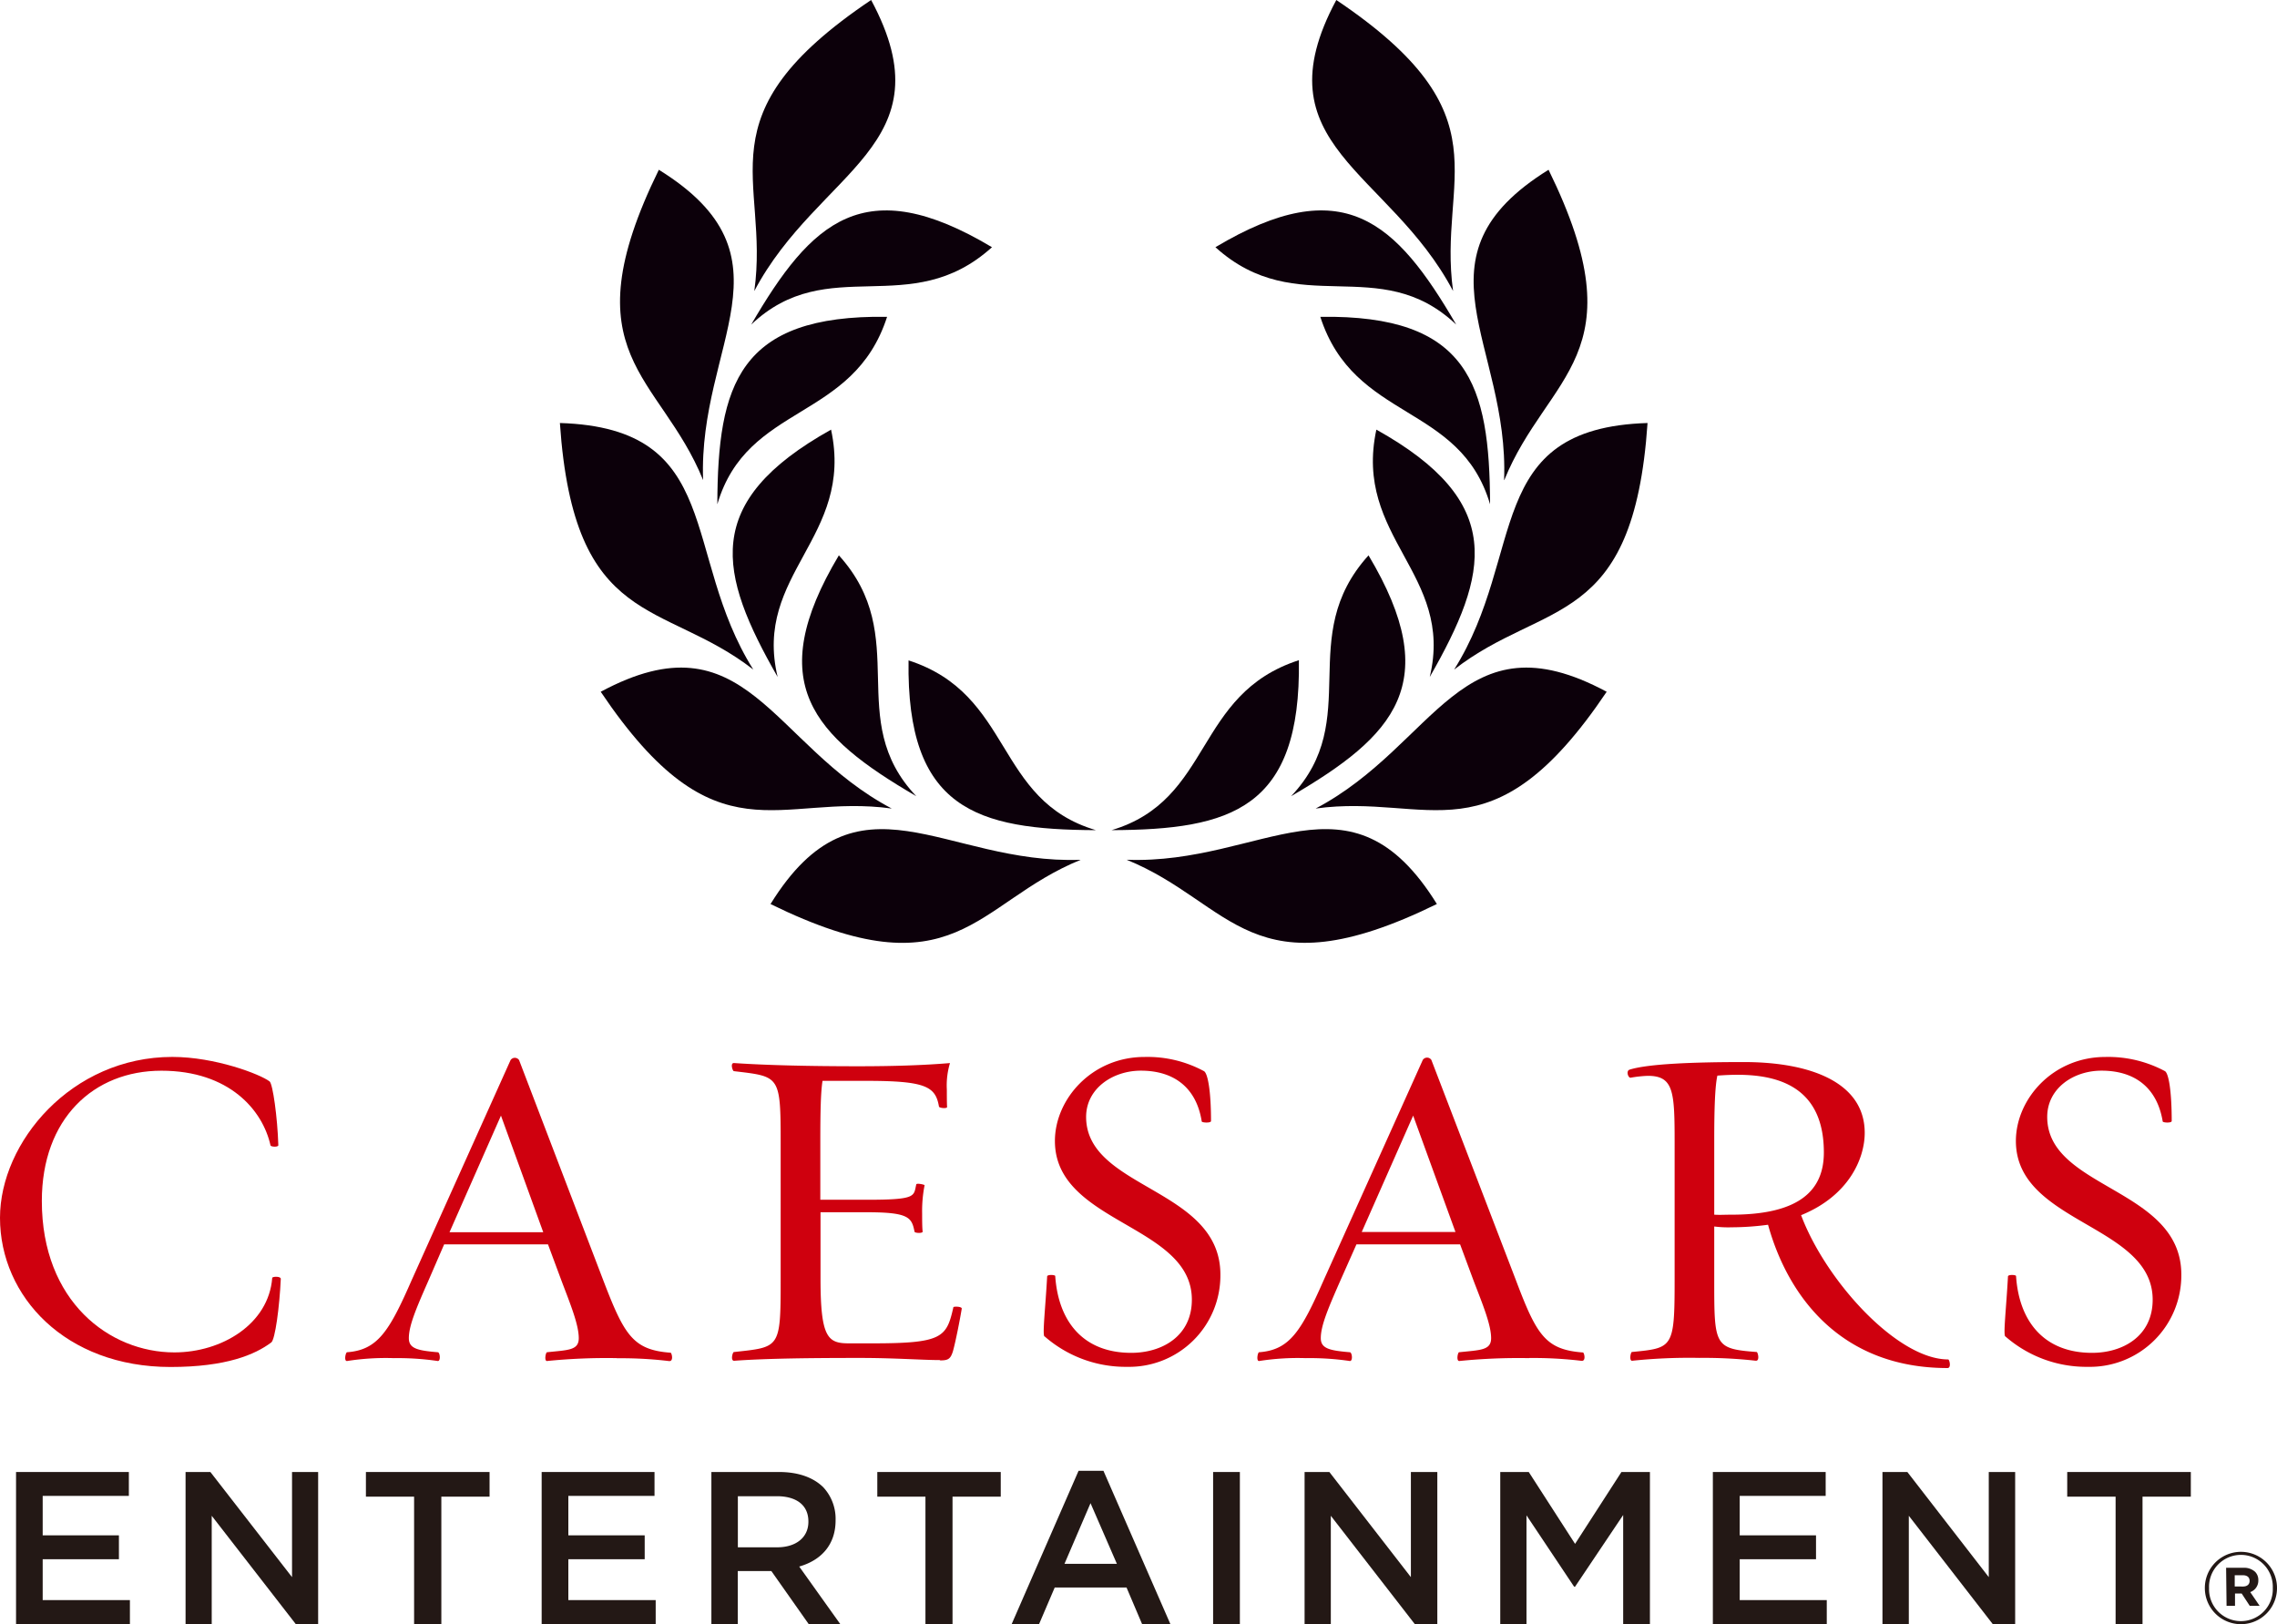
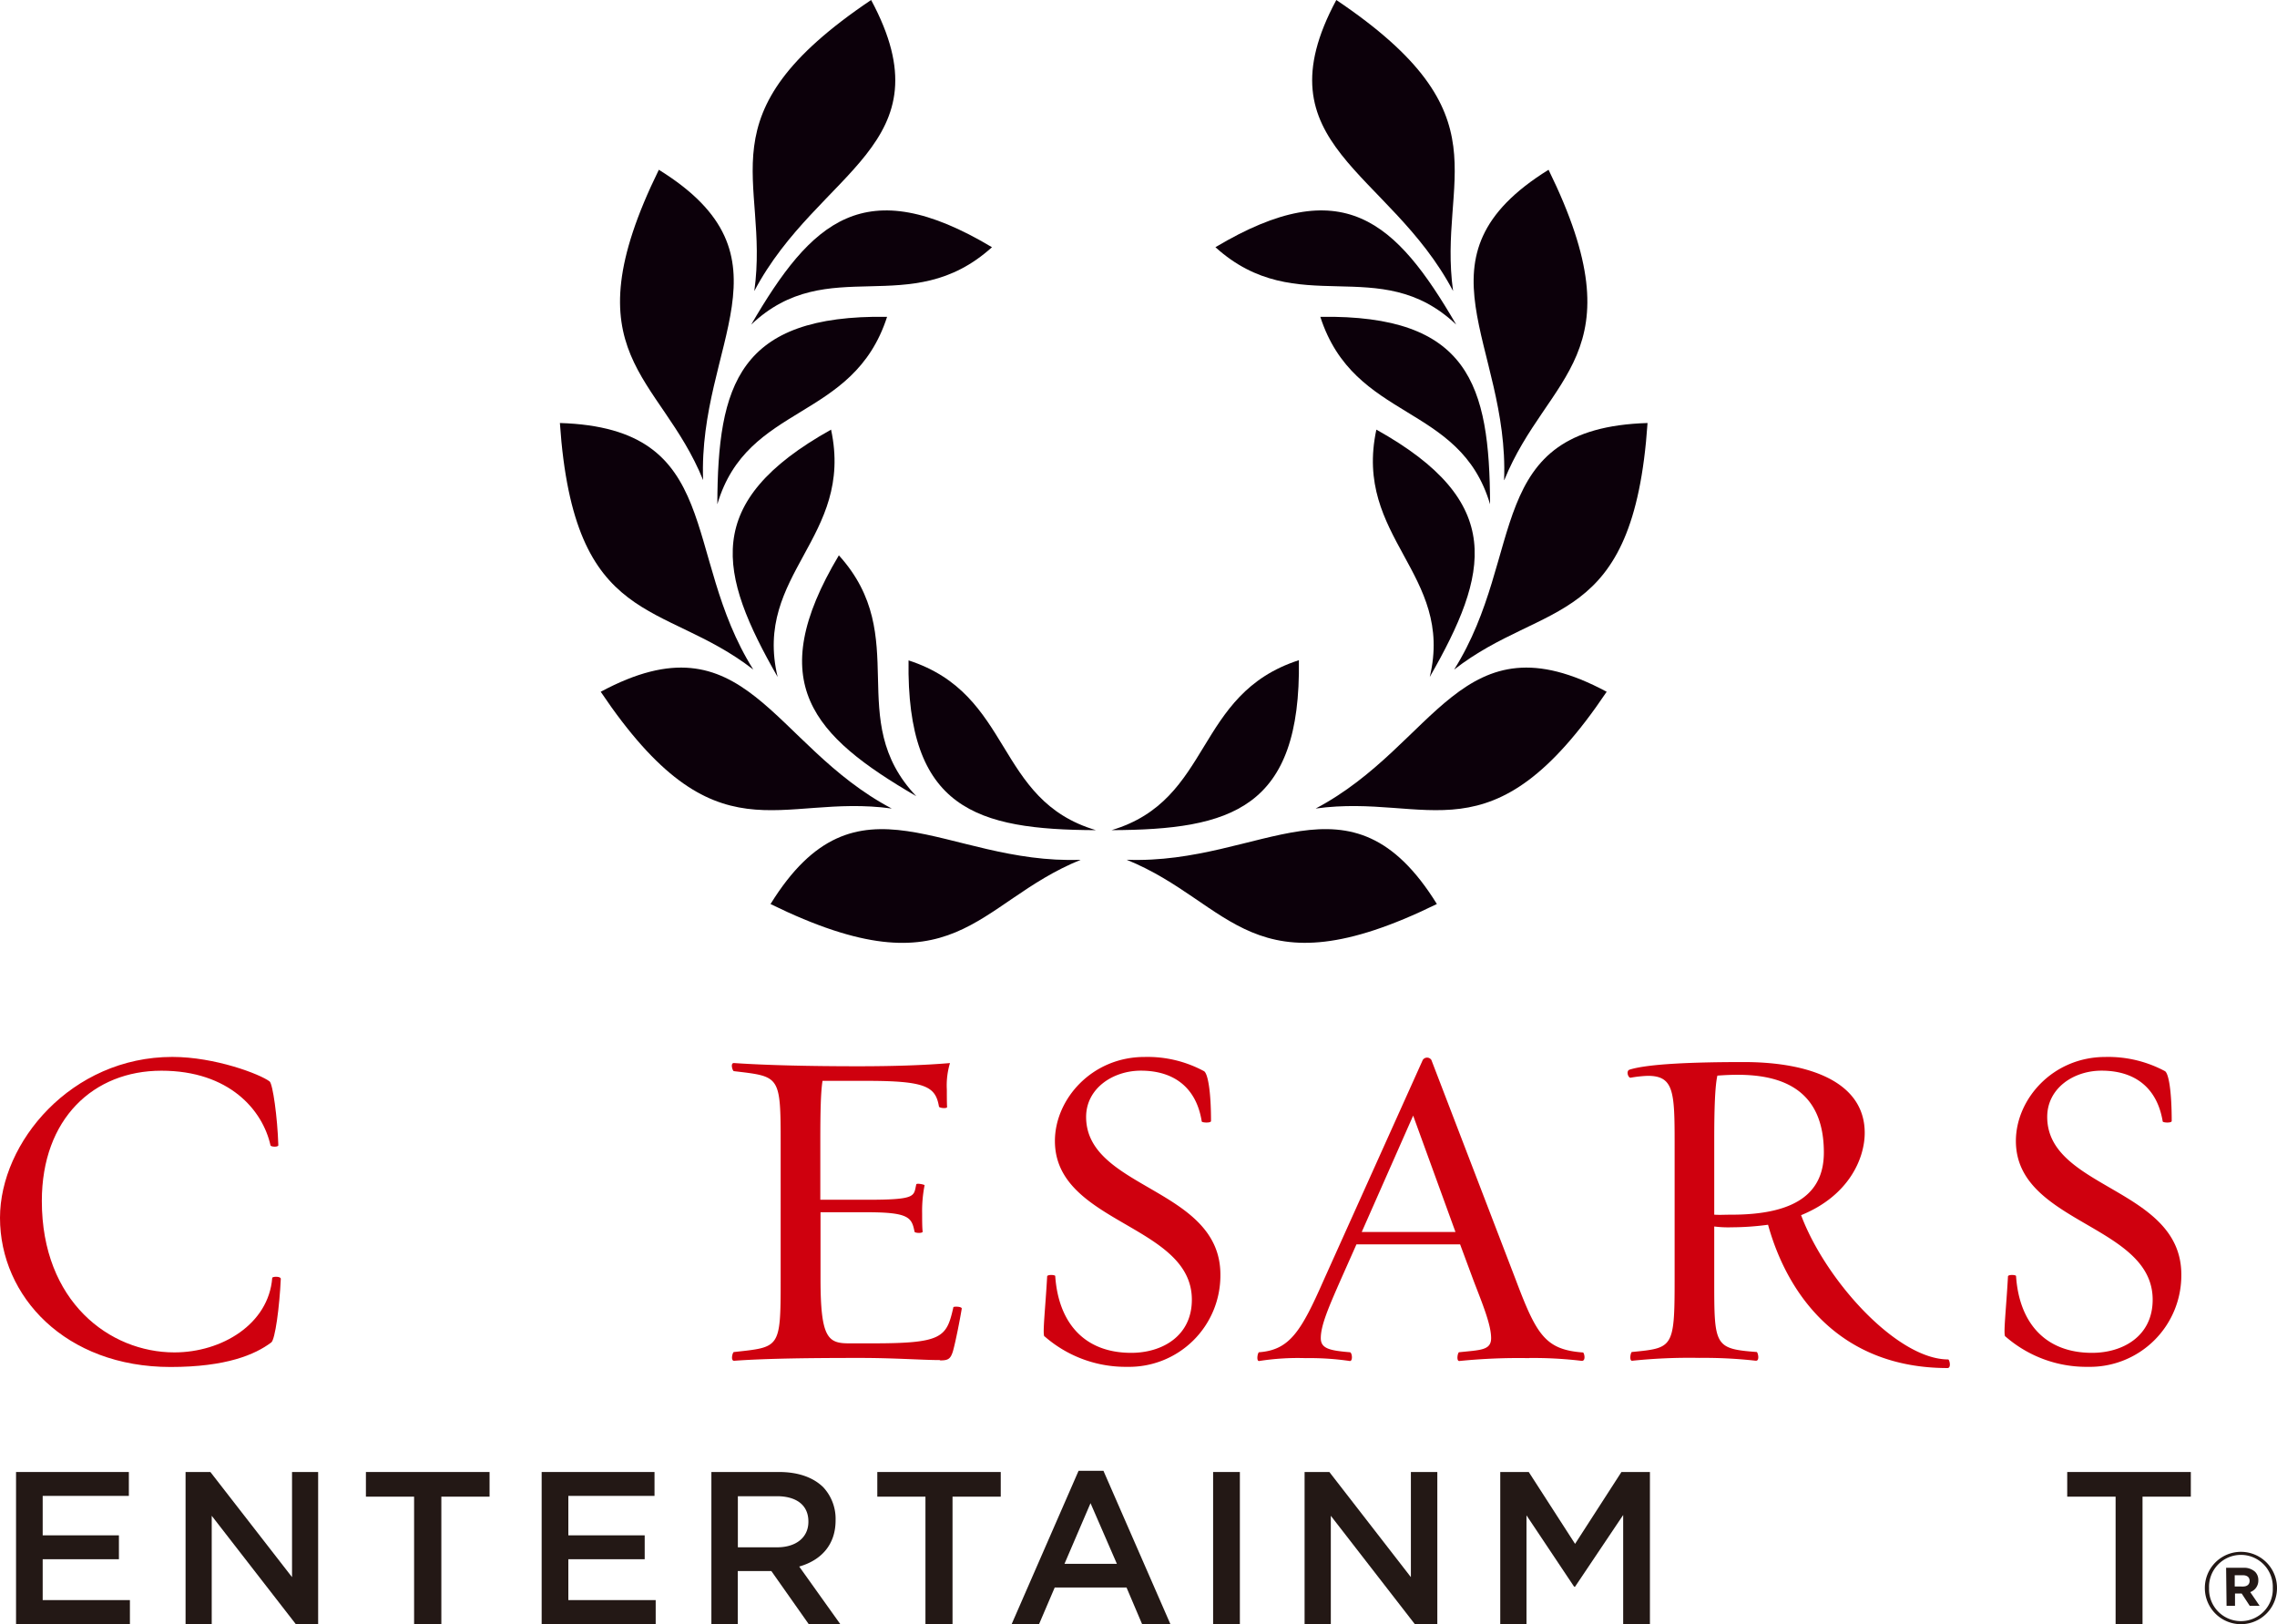
<svg xmlns="http://www.w3.org/2000/svg" viewBox="0 0 563.34 401.79">
  <defs>
    <style>.a{fill:#cf000e;}.b{fill:#231815;}.c{fill:#0c000a;}</style>
  </defs>
  <title>アセット 1</title>
  <path class="a" d="M42.19,338.19c-26,0-42.19-17.46-42.19-36.9,0-18.69,17.67-39.81,42.64-39.81,10.55,0,21.71,4.26,24.07,6.07.78.66,1.93,8.79,2.15,15.77,0,.52-1.79.42-1.93.07-1.93-8.76-10.23-18.5-27-18.5s-29.58,11.86-29.58,32.24c0,24.86,16.75,37.45,32.79,37.45,11.75,0,23.32-7,24.21-18.43,0-.36,2.12-.46,2.12.23-.32,7-1.41,15.08-2.36,15.74-4,3-11.12,6.07-24.95,6.07" />
-   <path class="a" d="M152.67,336a147.7,147.7,0,0,0-17.25.7c-.85.2-.43-2.16-.07-2.16,5.15-.56,7.84-.42,7.84-3.48,0-3.38-2.13-8.55-4.27-14.2l-3.34-9H109.88l-3.9,9c-2.93,6.66-4.83,11.05-4.83,14.2,0,2.56,2.14,3.06,7.15,3.48.59,0,.79,2.36-.06,2.16a68,68,0,0,0-10.79-.7,61.9,61.9,0,0,0-11.52.7c-.92.2-.42-2.16-.06-2.16,7.61-.56,10.47-5.25,16-17.88l24.44-54.38a1.26,1.26,0,0,1,2.12,0l20.79,54.38c5.22,13.62,7.35,17.32,16.7,18,.29.1.78,2.17-.37,2.07a99.17,99.17,0,0,0-12.92-.7m-41.42-31.18h23.19L123.94,276Z" />
  <path class="a" d="M232.53,336.48c-4.19,0-11.37-.53-19.67-.53-11.38,0-23,.1-31.19.7-1,.1-.43-2.16-.1-2.16,11.38-1.25,11.57-.79,11.57-17.78V283c0-17.06-.19-16.63-11.57-18-.33,0-1-2.16.1-2,8.23.56,19.26.79,30.69.79,8.37,0,16-.23,22.67-.79a19.19,19.19,0,0,0-.78,6.53c0,1.11,0,3.35.06,4.26.17.56-1.86.36-2,0-.85-5-3.25-6.39-18-6.39H203.5c-.46,2.78-.55,8-.55,15v14.42h11.58c12.36,0,11.47-.88,12.16-3.8.07-.36,1.87,0,2.06.19a33.27,33.27,0,0,0-.61,7c0,1.27,0,3.51.12,4.39.24.59-1.92.49-2,.13-.69-3.5-1.35-4.82-11.7-4.82H203v16.43c0,14.61,1.81,16,7,16h6c17.18,0,18.19-1.48,19.87-8.93,0-.23,2.16-.23,2.07.36-.46,2.79-1.51,8.13-2.16,10.46-.6,2-1.22,2.33-3.16,2.33" />
  <path class="a" d="M258.41,330.65c-.55-.42.23-7,.66-14.86,0-.52,2-.42,2-.1.78,11.45,7.09,19,18.8,19,7.64,0,15-4.14,15-13.15,0-18.67-33.88-18.79-33.88-39.26,0-10.33,9.12-20.79,22.16-20.79A29.36,29.36,0,0,1,297.87,265c.92.53,1.74,4.76,1.74,12.34,0,.55-2.3.42-2.3.09-1.31-8.33-6.85-12.55-15.05-12.55-7,0-13.55,4.45-13.55,11.44,0,17.88,33.22,17.54,33.22,39a22.59,22.59,0,0,1-23,22.83,30.43,30.43,0,0,1-20.5-7.54" />
  <path class="a" d="M378.31,336a146.2,146.2,0,0,0-17.18.7c-.92.2-.49-2.16-.13-2.16,5.15-.56,7.91-.42,7.91-3.48,0-3.38-2.17-8.55-4.33-14.2l-3.34-9H335.59l-4,9c-2.92,6.66-4.82,11.05-4.82,14.2,0,2.56,2.16,3.06,7.18,3.48.59,0,.82,2.36-.07,2.16a67.87,67.87,0,0,0-10.82-.7,61.78,61.78,0,0,0-11.48.7c-.85.2-.43-2.16-.07-2.16,7.61-.56,10.43-5.25,16-17.88L352,262.23a1.27,1.27,0,0,1,2.13,0L375,316.6c5.14,13.62,7.3,17.32,16.65,18,.3.1.79,2.17-.36,2.07a99.69,99.69,0,0,0-13-.7m-41.39-31.18h23.19L349.62,276Z" />
  <path class="a" d="M437.42,303a68.59,68.59,0,0,1-8.94.63,27.53,27.53,0,0,1-4.37-.2V316.7c0,16.2,0,17,10.5,17.78.28,0,.85,2.27-.24,2.16a114.08,114.08,0,0,0-13.93-.7,135.94,135.94,0,0,0-16.56.7c-.89.2-.46-2.16-.13-2.16,10.13-1,10.56-.92,10.56-17.78V282.82c0-12.69-.19-16.66-6.63-16.66a30.52,30.52,0,0,0-4.25.46c-.57.13-1.25-1.68-.24-2,4.62-1.44,15.86-1.87,28.24-1.87,16.43,0,29.91,5,29.91,17.52,0,6.3-3.89,15.55-15.74,20.36,6.07,16.2,23.77,35.69,36.38,35.69.33,0,.84,2.13-.16,2.13-26.33,0-39.46-17.69-44.38-35.39M424.89,266.1c-.55,2.39-.78,7.55-.78,15.74v18.67c1.58.09,2.36,0,4.27,0,16.88,0,22.85-6.07,22.85-15.39,0-15.35-10.09-19.22-21.31-19.22-1.74,0-3.12.07-5,.2" />
  <path class="a" d="M496.12,330.65c-.55-.42.24-7,.66-14.86,0-.52,2-.42,2-.1.76,11.45,7.12,19,18.8,19,7.65,0,15-4.14,15-13.15,0-18.67-33.84-18.79-33.84-39.26,0-10.33,9.09-20.79,22.14-20.79A29.7,29.7,0,0,1,535.62,265c.89.53,1.67,4.76,1.67,12.34,0,.55-2.23.42-2.23.09-1.38-8.33-6.89-12.55-15.12-12.55-7.06,0-13.45,4.45-13.45,11.44,0,17.88,33.18,17.54,33.18,39a22.63,22.63,0,0,1-23.09,22.83,30.43,30.43,0,0,1-20.46-7.54" />
  <polygon class="b" points="3.97 364.17 31.88 364.17 31.88 370.08 10.56 370.08 10.56 379.84 29.42 379.84 29.42 385.75 10.56 385.75 10.56 395.86 32.14 395.86 32.14 401.79 3.97 401.79 3.97 364.17" />
  <polygon class="b" points="45.91 364.17 52.05 364.17 72.25 390.18 72.25 364.17 78.71 364.17 78.71 401.79 73.17 401.79 52.38 375 52.38 401.79 45.91 401.79 45.91 364.17" />
  <polygon class="b" points="102.45 370.27 90.53 370.27 90.53 364.17 121.12 364.17 121.12 370.27 109.19 370.27 109.19 401.79 102.45 401.79 102.45 370.27" />
  <polygon class="b" points="134.01 364.17 161.93 364.17 161.93 370.08 140.61 370.08 140.61 379.84 159.5 379.84 159.5 385.75 140.61 385.75 140.61 395.86 162.22 395.86 162.22 401.79 134.01 401.79 134.01 364.17" />
  <path class="b" d="M176,364.17h16.75c4.74,0,8.44,1.34,10.9,3.74a11.46,11.46,0,0,1,3.08,8.14v.07c0,6.19-3.71,9.93-9,11.44l10.16,14.24h-7.81l-9.24-13.12h-8.31v13.12H176Zm16.26,18.63c4.75,0,7.74-2.5,7.74-6.3v-.1c0-4-2.92-6.24-7.8-6.24h-9.65V382.8Z" />
  <polygon class="b" points="228.96 370.27 217.05 370.27 217.05 364.17 247.59 364.17 247.59 370.27 235.66 370.27 235.66 401.79 228.96 401.79 228.96 370.27" />
  <path class="b" d="M266.84,363.88H273l16.56,37.92h-7l-3.85-9.05H260.94l-3.87,9.05h-6.78Zm9.48,23-6.52-15-6.44,15Z" />
  <rect class="b" x="300.13" y="364.17" width="6.62" height="37.62" />
  <polygon class="b" points="322.76 364.17 328.89 364.17 349.06 390.18 349.06 364.17 355.6 364.17 355.6 401.79 350.02 401.79 329.25 375 329.25 401.79 322.76 401.79 322.76 364.17" />
  <polygon class="b" points="371.17 364.17 378.22 364.17 389.68 381.95 401.15 364.17 408.2 364.17 408.2 401.79 401.58 401.79 401.58 374.81 389.68 392.54 389.44 392.54 377.66 374.89 377.66 401.79 371.17 401.79 371.17 364.17" />
-   <polygon class="b" points="423.77 364.17 451.68 364.17 451.68 370.08 430.41 370.08 430.41 379.84 449.29 379.84 449.29 385.75 430.41 385.75 430.41 395.86 451.95 395.86 451.95 401.79 423.77 401.79 423.77 364.17" />
-   <polygon class="b" points="465.73 364.17 471.89 364.17 492.03 390.18 492.03 364.17 498.56 364.17 498.56 401.79 493.01 401.79 472.25 375 472.25 401.79 465.73 401.79 465.73 364.17" />
  <polygon class="b" points="523.41 370.27 511.44 370.27 511.44 364.17 542.02 364.17 542.02 370.27 530.07 370.27 530.07 401.79 523.41 401.79 523.41 370.27" />
  <path class="c" d="M271.14,205.38c-29.59-.11-46.91-5.25-46.36-42,26,8.41,21.19,34.56,46.36,42" />
  <path class="c" d="M245.42,61.16c-20.27,18.32-40.52,1.08-59.57,19.14,14.89-25.57,28-38,59.57-19.14" />
  <path class="c" d="M186.62,72c3.9-28-13.66-43.39,28.9-72,19.34,36-13.09,42.06-28.9,72" />
  <path class="c" d="M219.47,78.38c-8.4,26-34.56,21.2-42,46.37.1-29.58,5.22-46.91,42-46.37" />
  <path class="c" d="M173.95,118.77C163.31,92.55,140.44,88,163,42c34.78,21.56,9.7,43,10.95,76.76" />
  <path class="c" d="M138.52,104.65c40.89,1.27,29.87,32.37,47.85,61-22.31-17.37-44.38-9.85-47.85-61" />
  <path class="c" d="M148.62,171.14c36.05-19.35,42.06,13.09,72,28.89-28-3.88-43.38,13.65-72-28.89" />
  <path class="c" d="M192.39,167.48c-14.7-25.7-18.91-43.26,13.22-61.19,5.74,26.73-19.33,35.66-13.22,61.19" />
  <path class="c" d="M207.54,137.39c18.33,20.26,1.08,40.53,19.14,59.58-25.57-14.89-38-28-19.14-59.58" />
  <path class="c" d="M190.63,223.66c21.54-34.78,43-9.69,76.75-10.95-26.22,10.65-30.74,33.51-76.75,10.95" />
  <path class="c" d="M275,205.38c29.59-.12,46.91-5.25,46.35-42.05-26,8.41-21.19,34.56-46.35,42.05" />
  <path class="c" d="M300.7,61.16c20.27,18.32,40.52,1.08,59.57,19.14-14.89-25.58-28-38-59.57-19.14" />
  <path class="c" d="M359.5,72c-3.89-28,13.66-43.39-28.89-72-19.34,36,13.09,42.06,28.89,72" />
  <path class="c" d="M326.65,78.38c8.4,26,34.56,21.21,42,46.37-.11-29.58-5.22-46.91-42-46.37" />
  <path class="c" d="M372.17,118.77C382.81,92.54,405.68,88,383.12,42c-34.78,21.57-9.7,43-11,76.77" />
  <path class="c" d="M407.61,104.65c-40.89,1.27-29.87,32.37-47.85,61,22.31-17.38,44.38-9.86,47.85-61" />
  <path class="c" d="M397.5,171.14c-36.05-19.35-42.07,13.1-72,28.89,28-3.88,43.38,13.64,72-28.89" />
  <path class="c" d="M353.73,167.48c14.7-25.7,18.92-43.27-13.21-61.19-5.75,26.73,19.32,35.65,13.21,61.19" />
-   <path class="c" d="M338.58,137.39c-18.33,20.26-1.09,40.53-19.15,59.58,25.57-14.9,38-28,19.15-59.58" />
  <path class="c" d="M355.49,223.65c-21.55-34.78-43-9.68-76.75-10.95,26.22,10.65,30.75,33.51,76.75,10.95" />
  <path class="b" d="M545.49,392.92v-.05a8.92,8.92,0,0,1,17.85-.05v.05a8.92,8.92,0,0,1-17.85.05Zm16.81-.05v-.05a7.89,7.89,0,1,0-15.77.05v.05a7.89,7.89,0,1,0,15.77-.05Zm-11.55-5H555a4,4,0,0,1,2.93,1,2.85,2.85,0,0,1,.79,2.07v0a3,3,0,0,1-2,2.94l2.32,3.4h-2.44l-2-3.05h-1.65v3.05h-2.09Zm4.18,4.63c1.06,0,1.63-.57,1.63-1.36v-.05c0-.91-.64-1.38-1.68-1.38h-2v2.78Z" />
</svg>